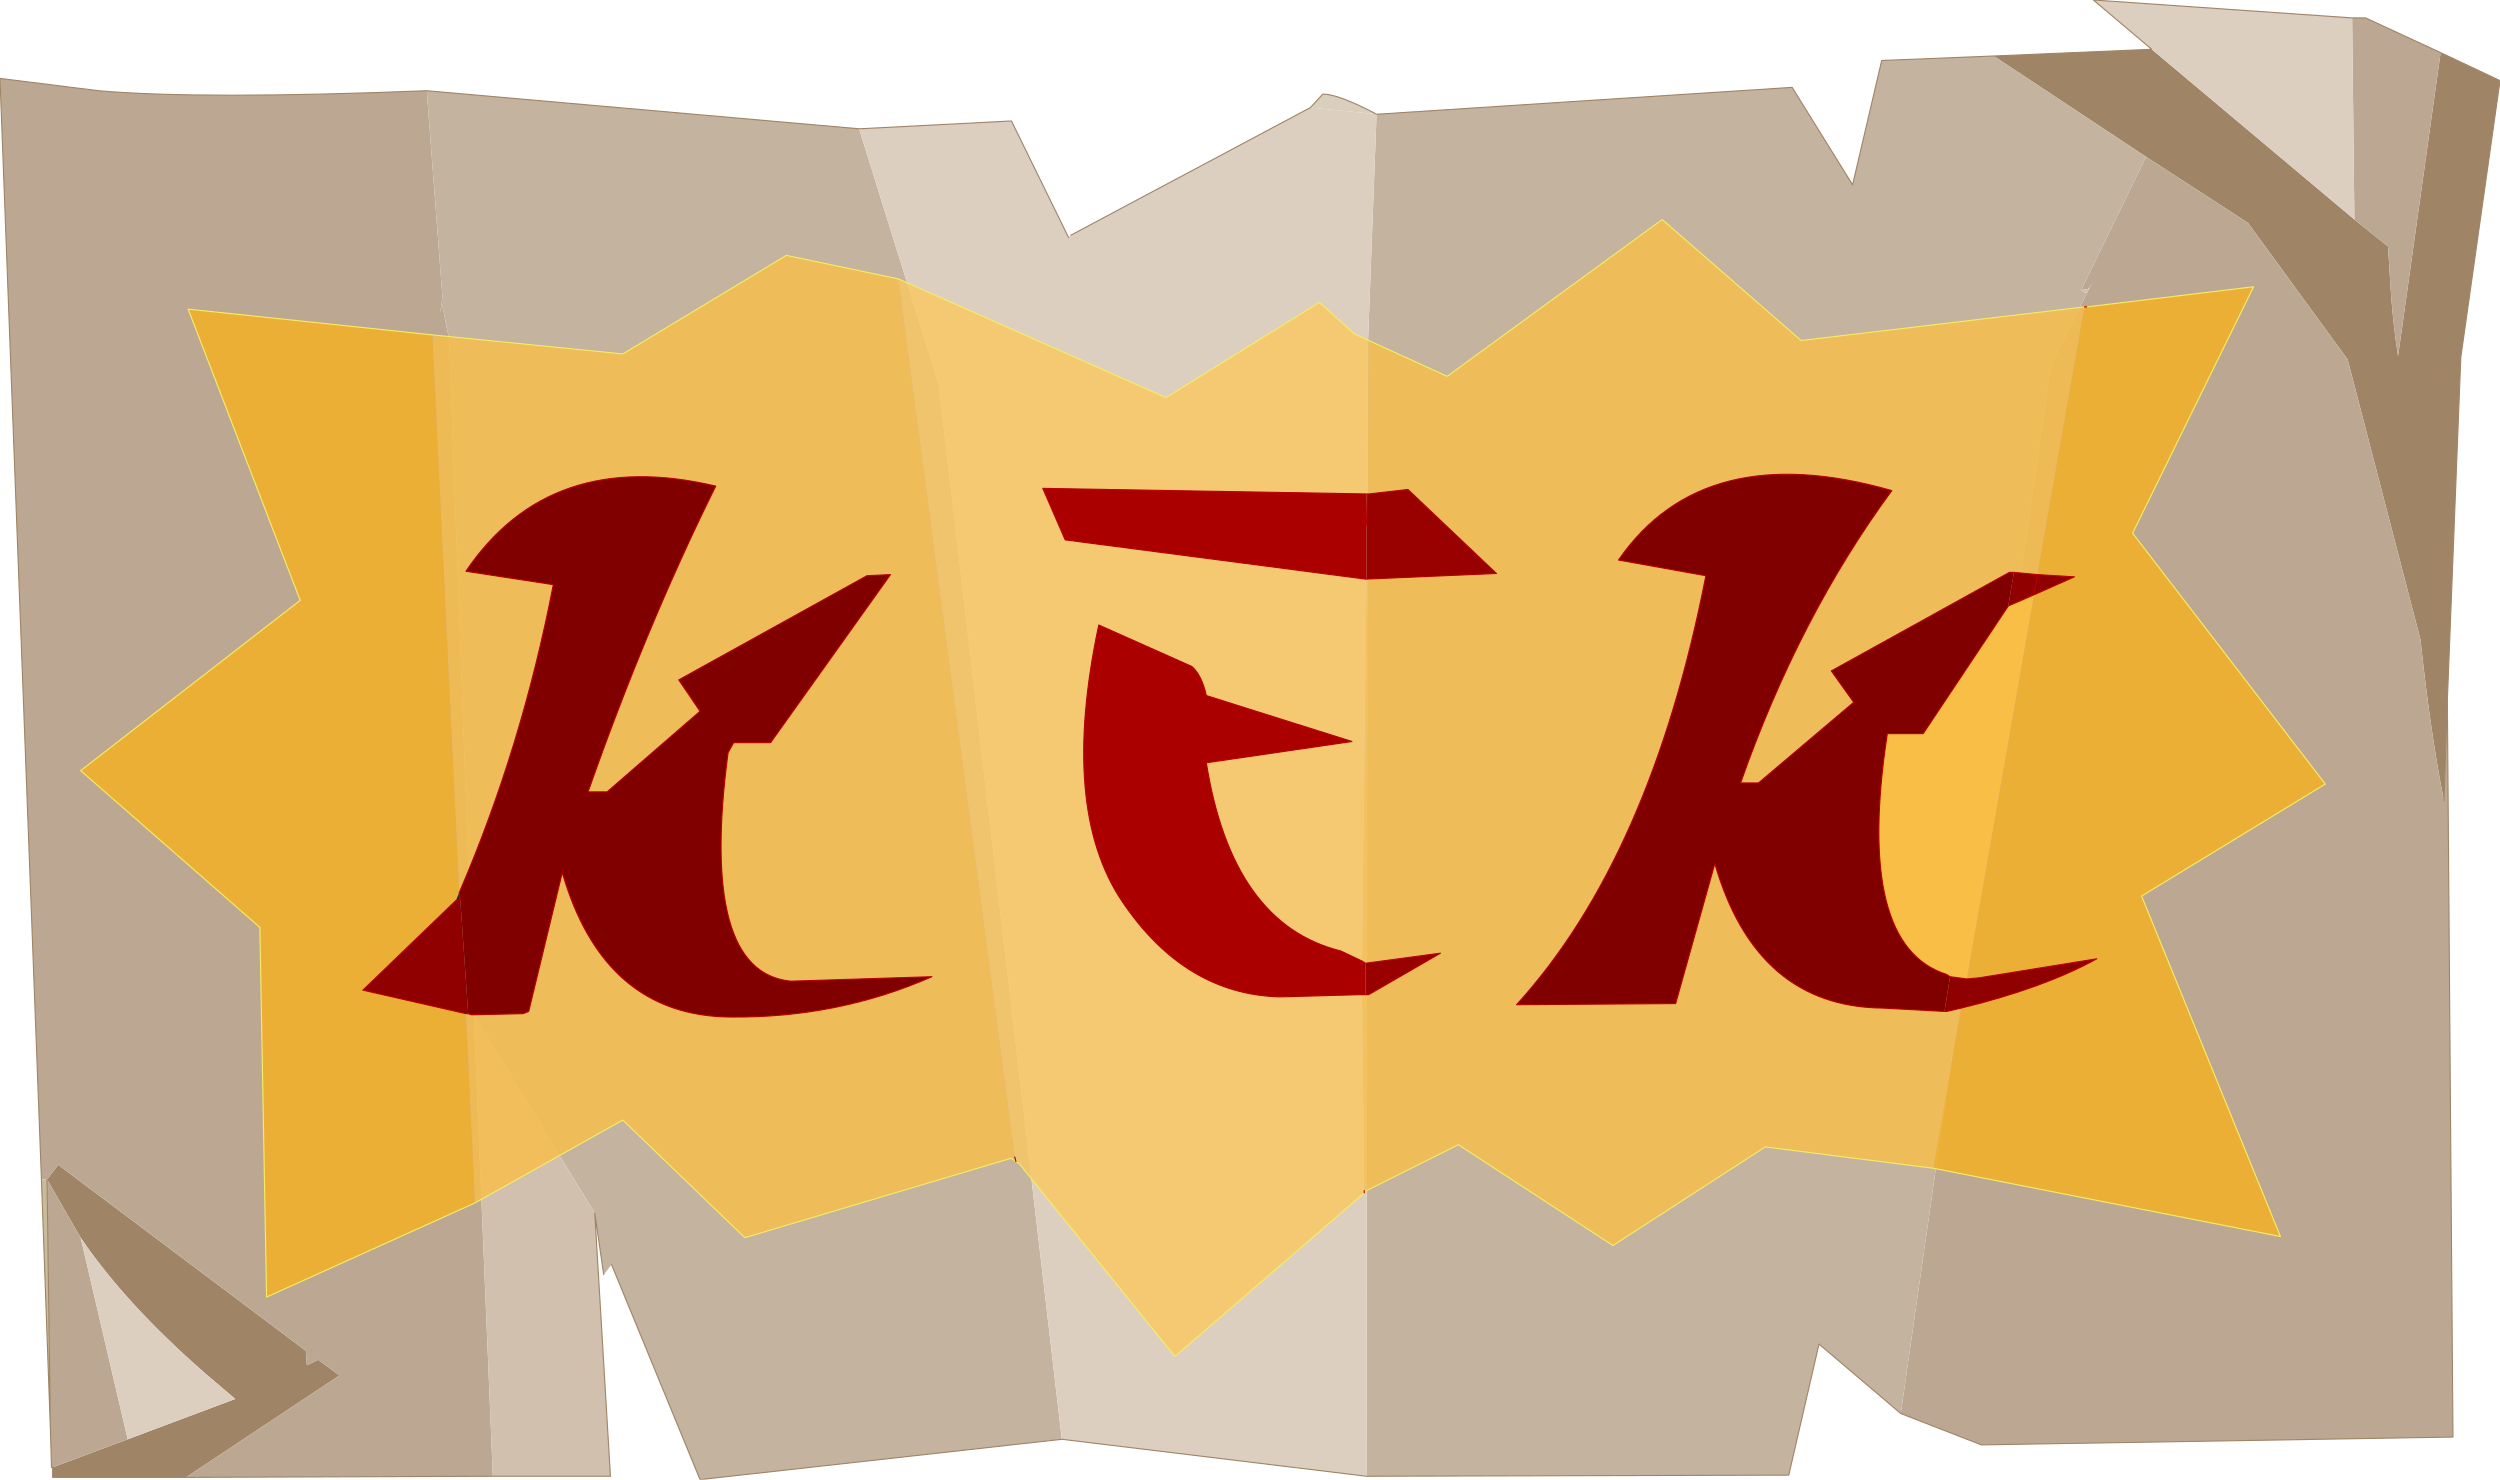
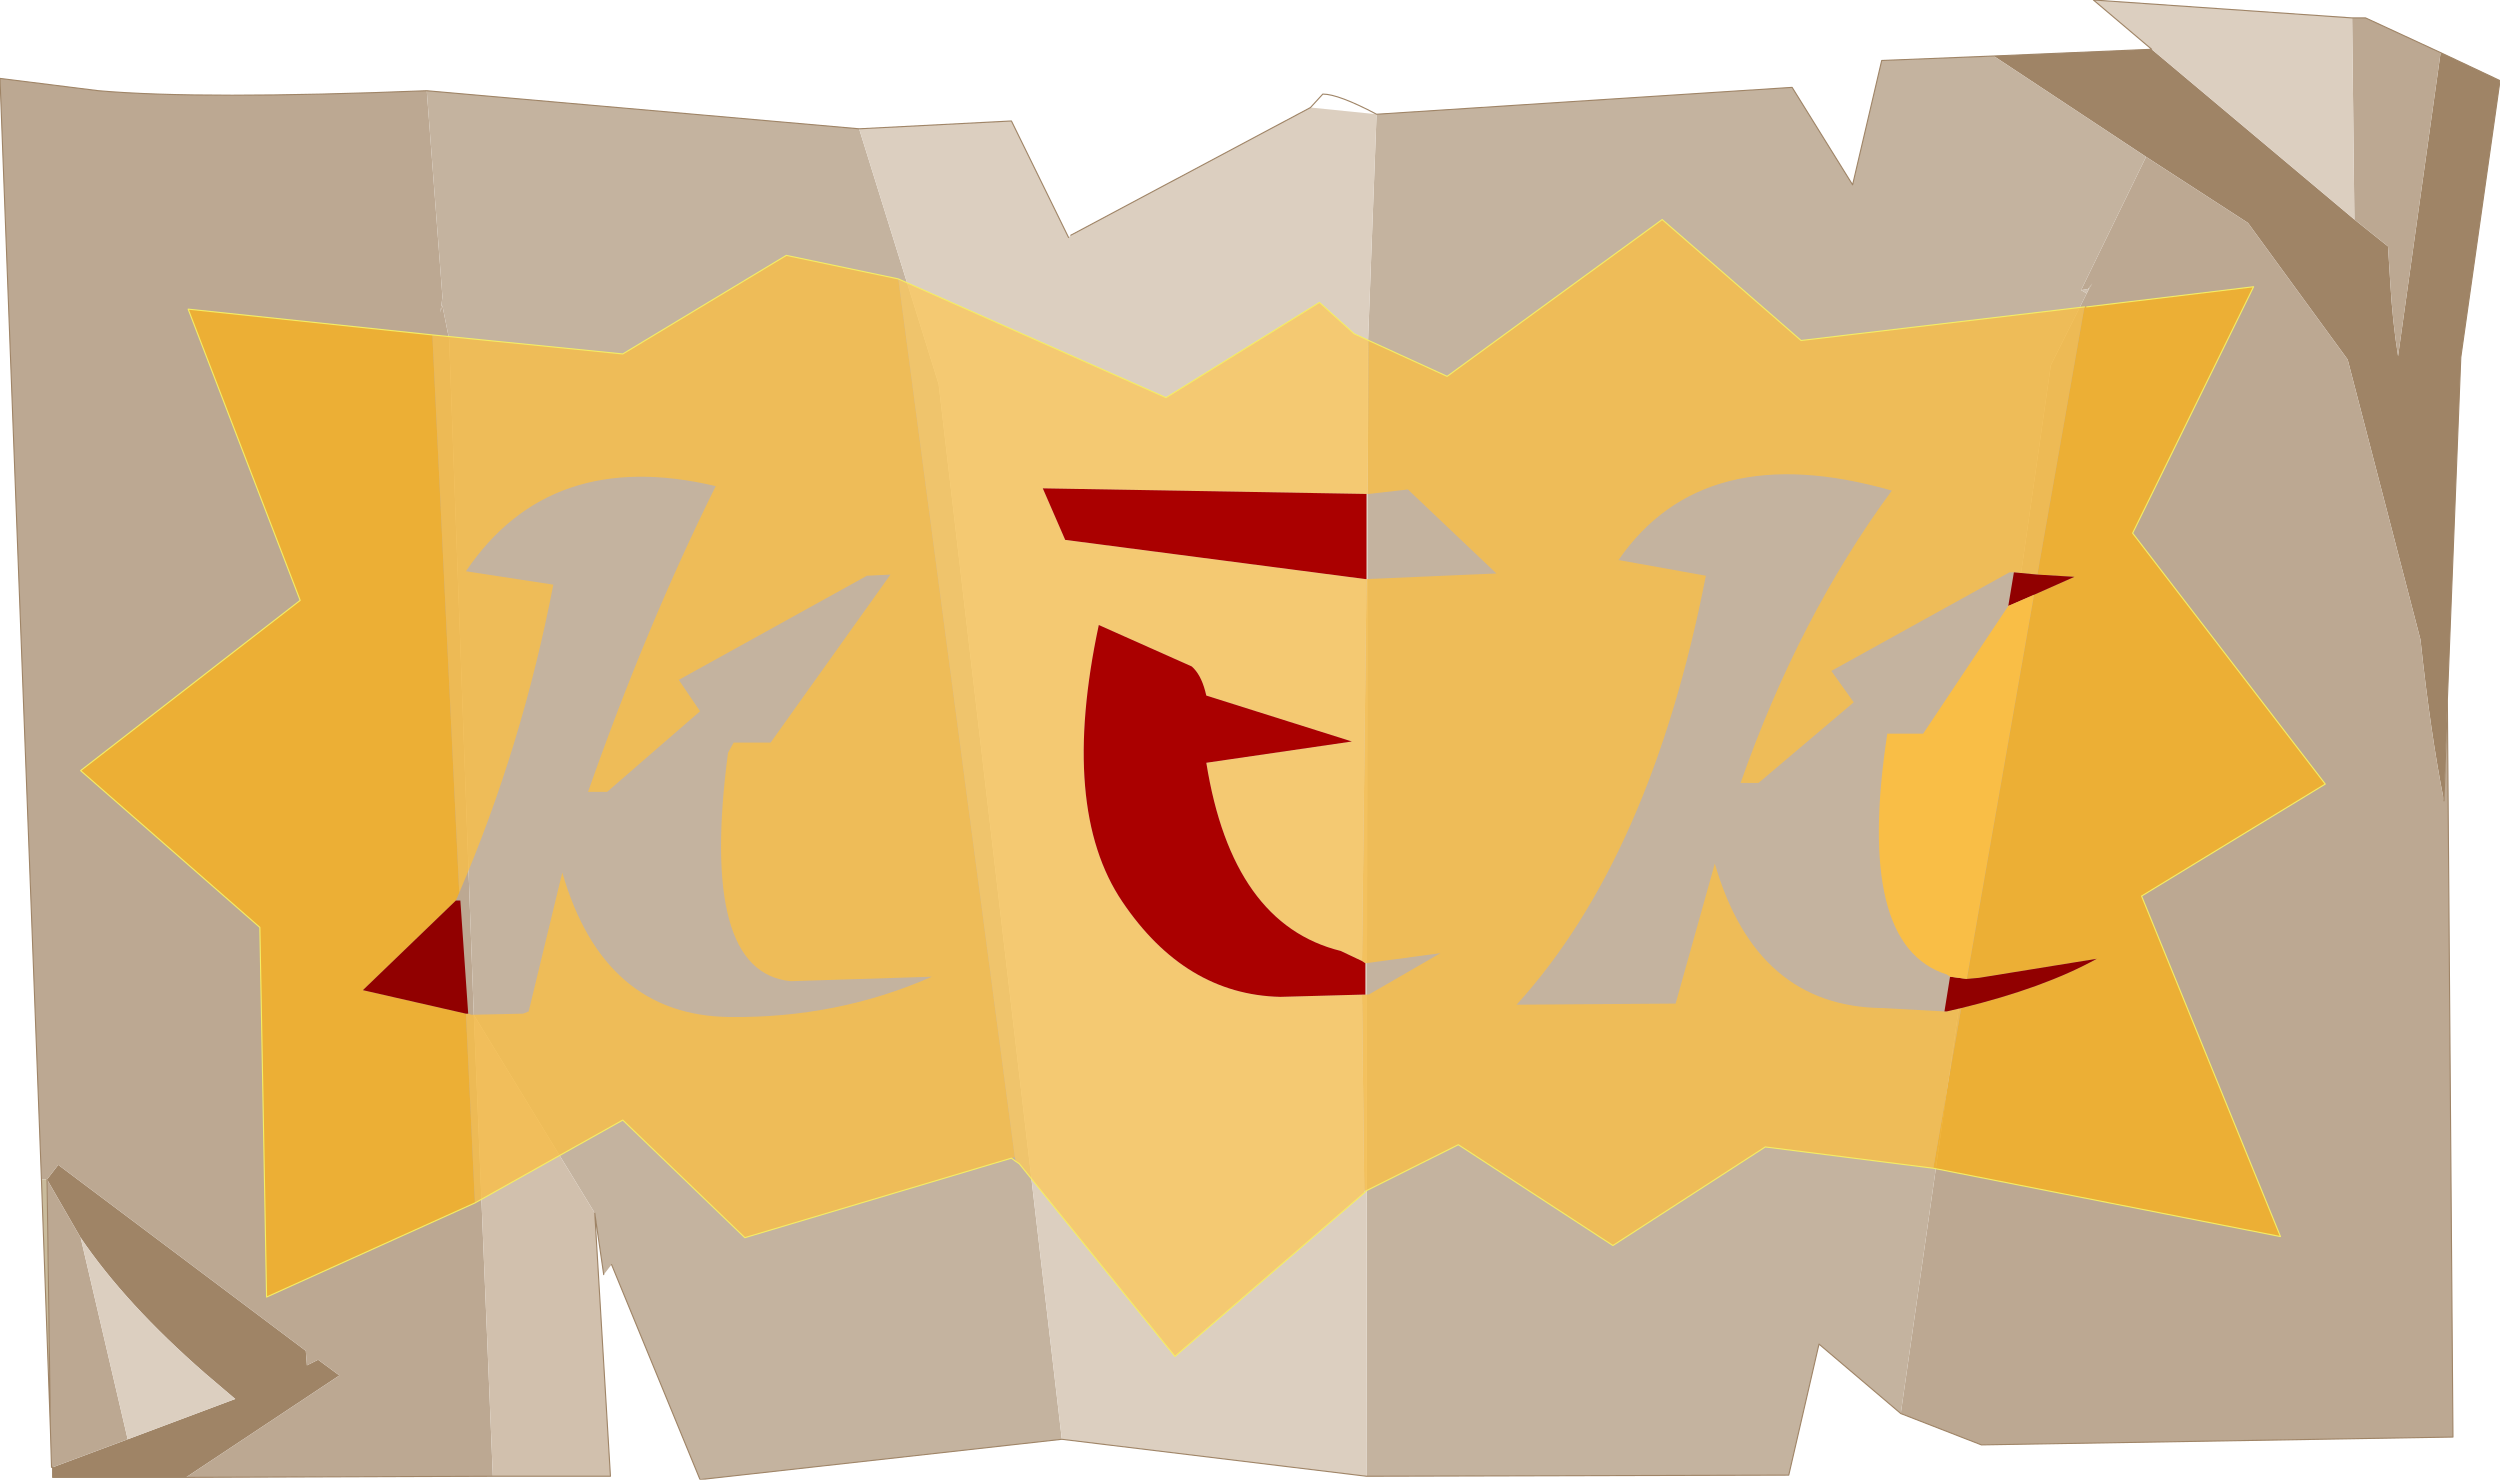
<svg xmlns="http://www.w3.org/2000/svg" xmlns:xlink="http://www.w3.org/1999/xlink" width="111.6px" height="66.05px">
  <g transform="matrix(1, 0, 0, 1, -219.65, -167.45)">
    <use xlink:href="#object-0" width="111.6" height="66.05" transform="matrix(1, 0, 0, 1, 219.65, 167.45)" />
  </g>
  <defs>
    <g transform="matrix(1, 0, 0, 1, -219.65, -167.45)" id="object-0">
      <path fill-rule="evenodd" fill="#9f8466" stroke="none" d="M328.6 169.8L331.25 171.05L329.5 183.4L328.9 198.7L328.75 203.2Q328.15 200.2 327.7 196L324.45 183.5L320 177.4L315.45 174.45L308.65 169.95L315.7 169.65L324.75 177.25L326.25 178.45L326.35 180.05Q326.45 181.8 326.7 183.35L328.6 169.8M227.95 233.4L222 233.4L222 232.95L225.35 231.7L230.15 229.9L228.8 228.75Q225.25 225.65 223.25 222.7L221.75 220.1L222.25 219.45L233.3 227.75L233.35 228.4L233.85 228.15L234.8 228.85L227.95 233.4" />
      <path fill-rule="evenodd" fill="#bca892" stroke="none" d="M328.9 198.7L329.15 231.6L308.1 231.95L304.5 230.55L311.2 183.75L312.8 180.55L312.9 180.35L313.05 180.1L312.9 180.3L312.85 180.35L312.55 180.4L315.45 174.45L320 177.4L324.45 183.5L327.7 196Q328.15 200.2 328.75 203.2L328.9 198.7M241.65 233.35L227.95 233.4L234.8 228.85L233.85 228.15L233.35 228.4L233.3 227.75L222.25 219.45L221.75 220.1L223.25 222.7L225.35 231.7L222 232.95L221.95 232.95L221.9 231.25L221.75 220.1L221.5 220.1L219.65 170.95L224.05 171.5Q228.65 171.9 238.7 171.5L239.4 180.7L239.35 181.1L239.3 181.4L239.4 181.1L239.7 182.6L240.8 212.75L241.65 233.35M324.65 168.25L325.25 168.25L328.6 169.8L326.7 183.35Q326.45 181.8 326.35 180.05L326.25 178.45L324.75 177.25L324.65 168.25" />
      <path fill-rule="evenodd" fill="#c4b39f" stroke="none" d="M304.5 230.55L300.85 227.45L299.5 233.3L280.65 233.35L280.7 183.2L281.1 172.55L299.65 171.35L302.35 175.7L303.65 170.15L308.65 169.95L315.45 174.45L312.55 180.4L312.8 180.55L311.2 183.75L304.5 230.55M267.05 231.7L250.9 233.5L246.95 223.9L246.6 224.35L246.2 221.6L240.8 212.75L239.7 182.6L239.4 181.1L239.35 181.1L239.4 180.7L238.7 171.5L258 173.2L261.55 184.6L267.05 231.7" />
      <path fill-rule="evenodd" fill="#dccfc0" stroke="none" d="M280.65 233.35L267.05 231.7L261.55 184.6L258 173.2L264.8 172.85L267.35 178.05L267.45 177.95L278.15 172.25L281.1 172.55L280.7 183.2L280.65 233.35M315.7 169.65L313.1 167.45L324.65 168.25L324.75 177.25L315.7 169.65M225.35 231.7L223.25 222.7Q225.25 225.65 228.8 228.75L230.15 229.9L225.35 231.7" />
      <path fill-rule="evenodd" fill="#d1c0ad" stroke="none" d="M246.2 221.6L246.9 233.35L241.65 233.35L240.8 212.75L246.2 221.6" />
      <path fill-rule="evenodd" fill="#c9bb9c" stroke="none" d="M221.9 231.25L221.5 220.1L221.75 220.1L221.9 231.25" />
-       <path fill-rule="evenodd" fill="#dacebc" stroke="none" d="M278.15 172.25L278.7 171.65Q279.4 171.65 281.1 172.55L278.15 172.25" />
      <path fill-rule="evenodd" fill="#b9a88c" stroke="none" d="M312.9 180.3L313.05 180.1L312.9 180.35L312.9 180.3" />
      <path fill-rule="evenodd" fill="#cfc1b1" stroke="none" d="M312.9 180.35L312.8 180.55L312.55 180.4L312.85 180.35L312.9 180.3L312.9 180.35" />
      <path fill-rule="evenodd" fill="#b9a48c" stroke="none" d="M239.35 181.1L239.4 181.1L239.3 181.4L239.35 181.1" />
      <path fill="none" stroke="#9f8466" stroke-width="0.05" stroke-linecap="round" stroke-linejoin="round" d="M328.6 169.8L331.25 171.05L329.5 183.4L328.9 198.7L329.15 231.6L308.1 231.95L304.5 230.55L300.85 227.45L299.5 233.3L280.65 233.35L267.05 231.7L250.9 233.5L246.95 223.9M246.6 224.35L246.2 221.6L246.9 233.35L241.65 233.35L227.95 233.4L222 233.4L222 232.95L221.95 232.95L221.9 231.25L221.5 220.1L219.65 170.95L224.05 171.5Q228.65 171.9 238.7 171.5L258 173.2L264.8 172.85L267.35 178.05M267.45 177.95L278.15 172.25L278.7 171.65Q279.4 171.65 281.1 172.55L299.65 171.35L302.35 175.7L303.65 170.15L308.65 169.95L315.7 169.65L313.1 167.45L324.65 168.25L325.25 168.25L328.6 169.8M328.75 203.2L328.9 198.7M221.75 220.1L221.9 231.25" />
      <path fill-rule="evenodd" fill="#f7b01e" fill-opacity="0.8" stroke="none" d="M312.8 181.15L320.25 180.25L314.85 191.25L323.45 202.45L315.25 207.45L321.45 222.65L305.95 219.6L307.2 212.45Q310.9 211.55 313.25 210.25L308 211.1L307.45 211.15L310.45 194L312.25 193.2L310.6 193.1L312.7 181.15L312.8 181.15M240.85 221.15L231.55 225.35L231.25 208.85L223.25 201.85L233.05 194.25L228.05 181.25L238.95 182.4L240.15 207.3L240 207.65L235.85 211.65L240.45 212.7L240.85 221.15" />
      <path fill-rule="evenodd" fill="#f9be46" fill-opacity="0.8" stroke="none" d="M305.95 219.6L298.45 218.65L291.65 223.05L284.75 218.55L280.65 220.6L280.55 220.6L280.45 211.85L280.6 211.85L280.75 211.85L283.95 210L280.6 210.45L280.45 210.35L280.65 193.3L286.45 193.05L282.5 189.3L280.75 189.5L280.7 189.5L280.75 182.65L284.25 184.25L293.85 177.25L300.05 182.65L312.7 181.15L310.6 193.1L309.55 193L309.35 193L301.4 197.4L302.4 198.8L298.15 202.4L297.35 202.4Q299.95 195 304.1 189.35Q295.7 186.95 291.9 192.45L295.8 193.15Q293.35 205.7 287.35 212.3L294.45 212.25L296.2 206Q298.05 212.4 303.7 212.45L306.45 212.6L306.55 212.6L307.2 212.45L305.95 219.6M264.8 219.15L252.9 222.7L247.45 217.45L240.85 221.15L240.45 212.7L240.55 212.7L240.7 212.75L243 212.7L243.25 212.6L244.75 206.4Q246.6 212.8 252.25 212.85Q257.05 212.9 261.25 211.05L254.95 211.25Q250.85 210.85 252.15 201.05L252.4 200.6L254.05 200.6L259.4 193.1L258.35 193.15L249.95 197.8L250.9 199.2L246.75 202.8L245.9 202.8Q248.5 195.4 251.6 189.15Q244.2 187.4 240.45 192.95L244.35 193.55Q242.95 200.8 240.15 207.3L238.95 182.4L247.45 183.25L254.75 178.85L259.75 179.9L264.95 219.1L264.8 219.15" />
      <path fill-rule="evenodd" fill="#fac85f" fill-opacity="0.8" stroke="none" d="M280.55 220.7L272.1 228L265.15 219.4L265 219.3L264.95 219.1L259.75 179.9L271.7 185.2L278.55 180.95L280.1 182.35L280.75 182.65L280.7 189.5L280.65 189.5L266.2 189.25L267.2 191.55L280.6 193.3L280.65 193.3L280.45 210.35L279.5 209.9Q274.65 208.7 273.5 201.5L280 200.55L273.5 198.5L273.45 198.3Q273.25 197.55 272.85 197.2L268.7 195.35Q266.95 203.55 269.75 207.7Q272.55 211.85 276.8 211.95L280.45 211.85L280.55 220.6L280.55 220.7" />
      <path fill-rule="evenodd" fill="#910000" stroke="none" d="M310.6 193.1L312.25 193.2L310.45 194L309.3 194.5L309.55 193L310.6 193.1L310.45 194L310.6 193.1M307.45 211.15L308 211.1L313.25 210.25Q310.9 211.55 307.2 212.45L306.55 212.6L306.45 212.6L306.7 211.05L307.45 211.15M240 207.65L240.2 207.65L240.55 212.7L240.45 212.7L235.85 211.65L240 207.65" />
      <path fill-rule="evenodd" fill="#f9be46" stroke="none" d="M310.45 194L307.45 211.15L306.7 211.05L306.55 210.95Q302.45 209.65 303.9 200.2L305.5 200.2L309.3 194.5L310.45 194" />
-       <path fill-rule="evenodd" fill="#800000" stroke="none" d="M309.55 193L309.3 194.5L305.5 200.2L303.9 200.2Q302.45 209.65 306.55 210.95L306.7 211.05L306.45 212.6L303.7 212.45Q298.05 212.4 296.2 206L294.45 212.25L287.35 212.3Q293.35 205.7 295.8 193.15L291.9 192.45Q295.7 186.95 304.1 189.35Q299.95 195 297.35 202.4L298.15 202.4L302.4 198.8L301.4 197.4L309.35 193L309.55 193M240.55 212.7L240.2 207.65L240.15 207.3Q242.95 200.8 244.35 193.55L240.45 192.95Q244.2 187.4 251.6 189.15Q248.5 195.4 245.9 202.8L246.75 202.8L250.9 199.2L249.95 197.8L258.35 193.15L259.4 193.1L254.05 200.6L252.4 200.6L252.15 201.05Q250.85 210.85 254.95 211.25L261.25 211.05Q257.05 212.9 252.25 212.85Q246.6 212.8 244.75 206.4L243.25 212.6L243 212.7L240.7 212.75L240.55 212.7" />
-       <path fill-rule="evenodd" fill="#302523" stroke="none" d="M240.2 207.65L240 207.65L240.15 207.3L240.2 207.65" />
-       <path fill-rule="evenodd" fill="#990000" stroke="none" d="M280.65 193.3L280.65 190.9L280.7 189.5L280.75 189.5L282.5 189.3L286.45 193.05L280.65 193.3M280.7 189.5L280.65 190.9L280.65 189.5L280.7 189.5M280.6 210.45L283.95 210L280.75 211.85L280.6 211.85L280.6 210.45" />
      <path fill-rule="evenodd" fill="#aa0000" stroke="none" d="M280.65 190.9L280.65 193.3L280.6 193.3L267.2 191.55L266.2 189.25L280.65 189.5L280.65 190.9M280.45 210.35L280.6 210.45L280.6 211.85L280.45 211.85L276.8 211.95Q272.55 211.85 269.75 207.7Q266.95 203.55 268.7 195.35L272.85 197.2Q273.25 197.55 273.45 198.3L273.5 198.5L280 200.55L273.5 201.5Q274.65 208.7 279.5 209.9L280.45 210.35L280.45 211.85L280.45 210.35" />
      <path fill="none" stroke="#f4ed64" stroke-width="0.05" stroke-linecap="round" stroke-linejoin="round" d="M312.8 181.15L320.25 180.25L314.85 191.25L323.45 202.45L315.25 207.45L321.45 222.65L305.95 219.6L298.45 218.65L291.65 223.05L284.75 218.55L280.65 220.6L280.55 220.7L272.1 228L265.15 219.4L265 219.3L264.8 219.15L252.9 222.7L247.45 217.45L240.85 221.15L231.55 225.35L231.25 208.85L223.25 201.85L233.05 194.25L228.05 181.25L238.95 182.4L247.45 183.25L254.75 178.85L259.75 179.9L271.7 185.2L278.55 180.95L280.1 182.35L280.75 182.65L284.25 184.25L293.85 177.25L300.05 182.65L312.7 181.15" />
-       <path fill="none" stroke="#b70000" stroke-width="0.05" stroke-linecap="round" stroke-linejoin="round" d="M312.7 181.15L312.8 181.15M310.6 193.1L312.25 193.2L310.45 194L309.3 194.5L305.5 200.2L303.9 200.2Q302.45 209.65 306.55 210.95L306.7 211.05L307.45 211.15L308 211.1L313.25 210.25Q310.9 211.55 307.2 212.45L306.55 212.6L306.45 212.6L303.7 212.45Q298.05 212.4 296.2 206L294.45 212.25L287.35 212.3Q293.35 205.7 295.8 193.15L291.9 192.45Q295.7 186.95 304.1 189.35Q299.95 195 297.35 202.4L298.15 202.4L302.4 198.8L301.4 197.4L309.35 193L309.55 193L310.6 193.1L310.45 194M240.2 207.65L240 207.65L235.85 211.65L240.45 212.7L240.55 212.7L240.7 212.75L243 212.7L243.25 212.6L244.75 206.4Q246.6 212.8 252.25 212.85Q257.05 212.9 261.25 211.05L254.95 211.25Q250.85 210.85 252.15 201.05L252.4 200.6L254.05 200.6L259.4 193.1L258.35 193.15L249.95 197.8L250.9 199.2L246.75 202.8L245.9 202.8Q248.5 195.4 251.6 189.15Q244.2 187.4 240.45 192.95L244.35 193.55Q242.95 200.8 240.15 207.3L240.2 207.65M280.65 193.3L286.45 193.05L282.5 189.3L280.75 189.5L280.7 189.5L280.65 190.9M280.65 189.5L266.2 189.25L267.2 191.55L280.6 193.3L280.65 193.3M280.45 210.35L280.6 210.45L283.95 210L280.75 211.85L280.6 211.85L280.45 211.85L276.8 211.95Q272.55 211.85 269.75 207.7Q266.95 203.55 268.7 195.35L272.85 197.2Q273.25 197.55 273.45 198.3L273.5 198.5L280 200.55L273.5 201.5Q274.65 208.7 279.5 209.9L280.45 210.35L280.45 211.85M280.65 189.5L280.7 189.5M264.95 219.1L265 219.3M280.55 220.7L280.55 220.6" />
    </g>
  </defs>
</svg>